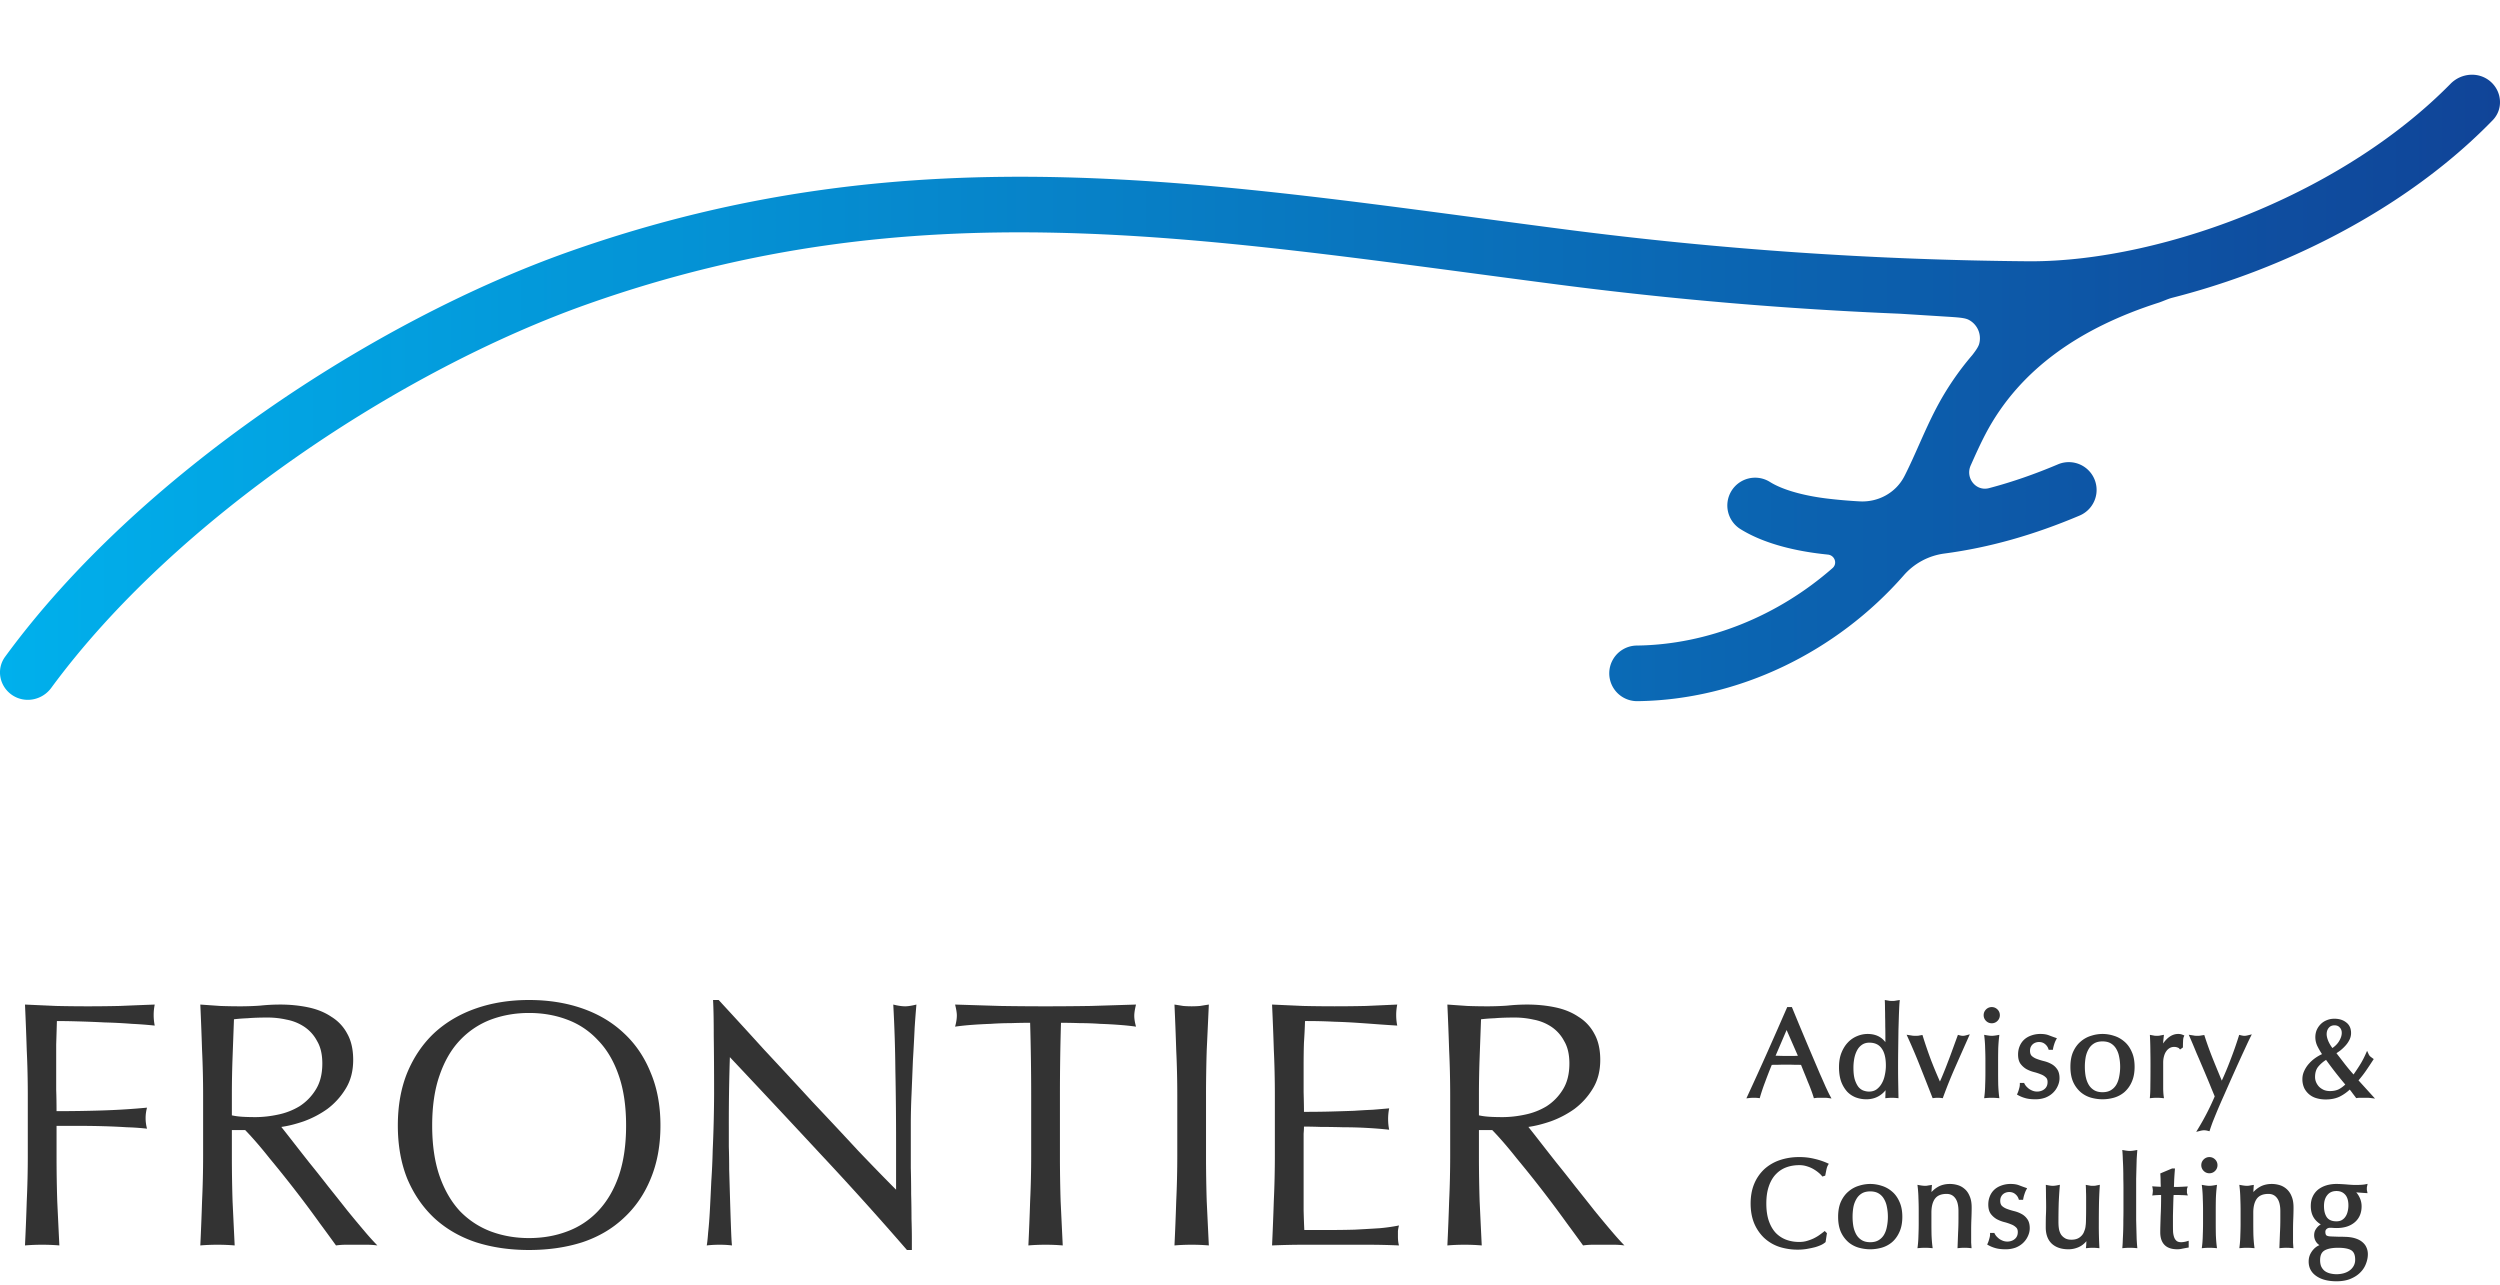
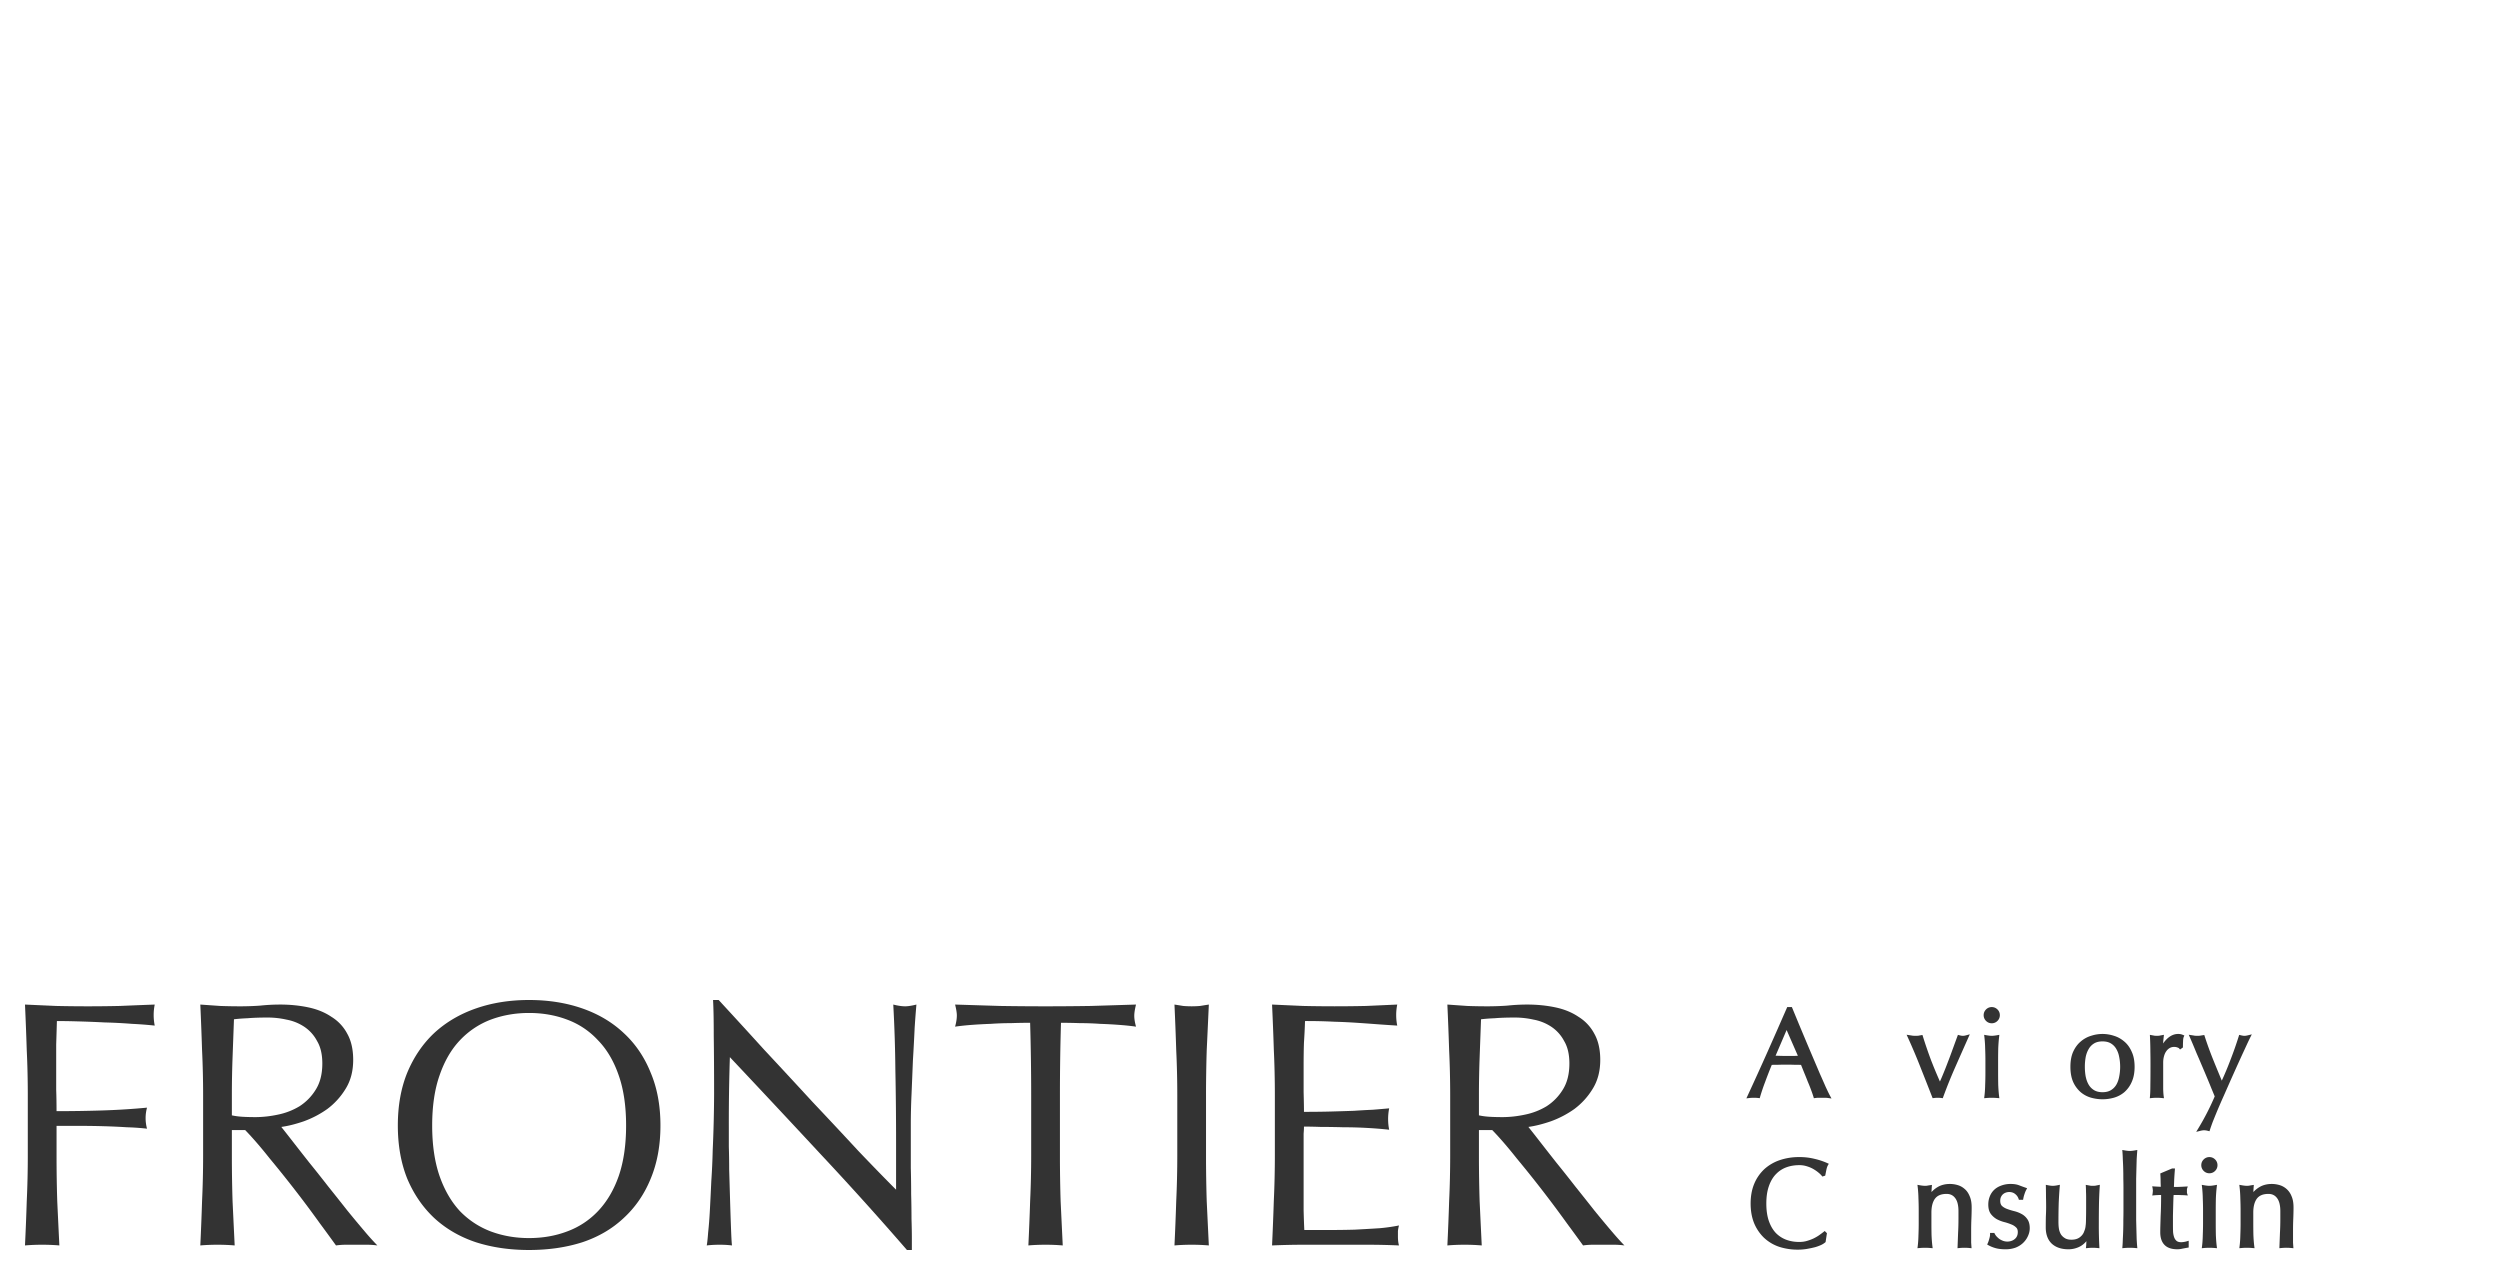
<svg xmlns="http://www.w3.org/2000/svg" width="288" height="148" fill="none">
-   <path d="M282.303 9.651c1.241-1.261 3.257-1.416 4.596-.26s1.493 3.185.262 4.455c-6.754 6.965-15.471 12.425-24.421 16.229a86.702 86.702 0 01-12.484 4.224c-.509.13-.986.364-1.482.537l-.089.03c-8.854 2.834-15.985 7.56-19.964 15.154-.594 1.135-1.13 2.324-1.7 3.605-.636 1.429.598 3.007 2.111 2.61 2.637-.694 5.273-1.611 7.961-2.75a3.203 3.203 0 112.465 5.913c-5.214 2.205-10.321 3.677-15.588 4.372a7.524 7.524 0 00-4.662 2.514c-7.733 8.819-19.012 14.345-30.659 14.489h-.039a3.203 3.203 0 01-.04-6.406c8.195-.1 16.27-3.421 22.542-8.925.589-.517.25-1.468-.529-1.551a67.05 67.05 0 01-.804-.09c-2.371-.281-6.258-.985-9.222-2.814a3.203 3.203 0 113.33-5.472c1.705 1.068 4.432 1.662 6.646 1.924h.002c1.261.15 2.5.256 3.721.32 2.141.11 4.166-1.005 5.139-2.915l.079-.155c.586-1.165 1.116-2.367 1.695-3.668.566-1.274 1.177-2.635 1.876-3.972l.002-.003a32.73 32.73 0 014.163-6.143c.455-.589.705-.971.795-1.306a2.4 2.4 0 00-1.219-2.758c-.447-.23-1.196-.277-2.695-.371l-5.186-.326a449.532 449.532 0 01-39.339-3.35l-1.93-.252C137.255 27.26 105.43 21.73 67.8 34.994 46.326 42.565 20.296 59.661 5.902 79.246c-1.047 1.426-3.031 1.815-4.498.827s-1.862-2.98-.818-4.409C15.89 54.712 43.217 36.87 65.669 28.953c39.957-14.085 73.868-7.807 114.72-2.514a442.833 442.833 0 0053.265 3.66h.181c7.677.03 17.183-2.003 26.4-5.92 8.246-3.504 16.077-8.437 22.068-14.528z" fill="url(#paint0_linear_22421_2529)" />
-   <path fill-rule="evenodd" clip-rule="evenodd" d="M272.687 136.672c-.008.041-.017.086-.025.135v.265l.025.127.051.255-.259-.017-.822-.058-.007-.001c-.071-.008-.142-.014-.212-.02.122.134.23.288.322.462l.07.138c.151.322.227.658.227 1.008 0 .722-.232 1.317-.706 1.764l-.099.087c-.525.441-1.224.652-2.072.652-.139 0-.278-.006-.417-.016h-.001a4.978 4.978 0 00-.374-.013.568.568 0 00-.362.141.406.406 0 00-.145.322c0 .22.051.34.112.403.07.063.231.124.545.133l.002.001.792.028c.259 0 .523.005.792.015.451.01.843.064 1.173.166.333.102.614.242.832.427.221.179.386.389.487.632.108.239.161.497.161.773 0 .361-.072.725-.213 1.089v.001a2.731 2.731 0 01-.649 1.006v.001c-.291.301-.665.545-1.116.736-.463.195-1.009.289-1.633.289-.955 0-1.735-.192-2.317-.597-.589-.401-.891-.966-.891-1.675 0-.273.048-.529.145-.766l.002-.007c.104-.228.234-.432.392-.611.159-.18.342-.326.546-.433.051-.027.102-.052.154-.076a1.298 1.298 0 01-.334-.305 1.351 1.351 0 01-.272-.841c0-.187.034-.362.103-.524l.002-.006.003-.005c.075-.15.167-.285.275-.405a1.47 1.47 0 01.381-.299 2.514 2.514 0 01-.741-.675l-.001-.002c-.278-.395-.411-.879-.411-1.439 0-.373.059-.709.181-1.002l.056-.123c.157-.323.373-.592.647-.803l.004-.003c.279-.206.593-.36.94-.462l.001-.001a4.04 4.04 0 011.12-.151c.186 0 .363.005.53.014.175.01.392.024.652.043l.002.001c.22.019.415.033.585.043.171.009.306.014.406.014.536 0 .908-.024 1.127-.068l.293-.059-.059.292zm-3.348 7.072c-.701 0-1.218.112-1.568.316l.001.001c-.315.192-.495.54-.495 1.111 0 .304.048.552.138.75.104.206.235.368.391.491.168.126.369.22.604.281a3.14 3.14 0 001.582-.013c.257-.072.48-.177.67-.315l.003-.003c.196-.136.353-.31.473-.524l.002-.004a1.43 1.43 0 00.175-.734c0-.54-.156-.867-.418-1.047-.284-.195-.79-.31-1.558-.31zm-.173-6.538c-.467 0-.81.158-1.055.46l-.002.002c-.25.3-.386.716-.386 1.269 0 .575.123 1.008.347 1.318.221.285.568.442 1.081.442.253 0 .452-.048.608-.133.176-.101.317-.229.424-.385l.001-.002c.12-.17.205-.363.258-.58l.001-.006a2.8 2.8 0 00.094-.726c0-.575-.137-.981-.38-1.248-.247-.271-.57-.411-.991-.411z" fill="#333" />
  <path d="M207.271 133.296a7.1 7.1 0 011.778.207 7.9 7.9 0 011.429.473l.199.09-.109.189c-.062.109-.119.27-.165.489-.048.23-.086.421-.114.573l-.022.114-.111.037-.215.071-.087-.104a3.002 3.002 0 00-.378-.363 4.15 4.15 0 00-.578-.398 3.324 3.324 0 00-.734-.313l-.006-.001v-.002a2.8 2.8 0 00-.887-.133c-.545 0-1.049.087-1.514.261-.395.15-.749.372-1.062.669l-.131.132c-.332.35-.598.804-.792 1.368-.192.549-.291 1.214-.291 1.994 0 .781.098 1.449.291 2.009l.076.203c.185.462.424.849.715 1.165.344.353.742.614 1.193.786l.177.061c.415.133.861.2 1.338.2.329 0 .626-.041.893-.121l.002-.001c.287-.083.545-.18.773-.289l.176-.091c.114-.062.22-.124.319-.187l.142-.096c.2-.142.364-.265.495-.368l.139-.109.253.253-.015.1-.13.85-.01.071-.054.047a2.194 2.194 0 01-.46.289l-.005.001a4.644 4.644 0 01-.707.257l-.004.001c-.265.069-.564.132-.894.19-.338.06-.692.09-1.057.09a6.894 6.894 0 01-2.165-.327l-.002-.001a4.774 4.774 0 01-1.742-1.037l-.002-.001a5.001 5.001 0 01-1.139-1.678l-.002-.004c-.27-.67-.403-1.426-.403-2.263 0-.836.133-1.588.404-2.25l.001-.001a4.84 4.84 0 011.156-1.695l.001-.002a5.06 5.06 0 011.782-1.049 6.845 6.845 0 012.255-.356z" fill="#333" />
-   <path fill-rule="evenodd" clip-rule="evenodd" d="M215.45 136.392c.444 0 .882.07 1.314.211.439.133.836.352 1.191.657.361.3.645.694.857 1.176.226.484.336 1.067.336 1.74 0 .672-.109 1.258-.335 1.751-.212.474-.497.87-.858 1.179l-.002.002a3.214 3.214 0 01-1.197.629c-.43.119-.865.18-1.306.18-.431 0-.867-.061-1.305-.18h-.001a3.214 3.214 0 01-1.197-.629l-.002-.002a3.453 3.453 0 01-.872-1.176l-.002-.004c-.215-.492-.319-1.078-.319-1.75 0-.672.104-1.254.32-1.738v-.001c.222-.483.513-.879.875-1.179a3.26 3.26 0 011.19-.655l.165-.05a4.274 4.274 0 011.148-.161zm0 .857c-.395.001-.714.081-.964.231a1.751 1.751 0 00-.621.635l-.002.003a2.944 2.944 0 00-.349.926c-.065.362-.097.74-.097 1.132 0 .392.032.769.097 1.131.073.353.19.666.349.941l.061.095c.148.216.335.391.562.528.25.15.569.231.964.231.396 0 .713-.081.963-.231.26-.156.467-.363.623-.623.16-.275.272-.588.335-.941l.001-.005c.074-.36.112-.736.112-1.126 0-.39-.038-.766-.111-1.127l-.002-.004a2.705 2.705 0 00-.335-.927l-.001-.002a1.749 1.749 0 00-.622-.636c-.25-.15-.567-.23-.963-.231z" fill="#333" />
  <path d="M231.64 136.392c.37 0 .694.049.964.156.247.096.481.182.7.258l.219.076-.109.205c-.07.13-.138.296-.202.499a3.59 3.59 0 00-.123.462l-.028.166h-.484l-.045-.136a1.163 1.163 0 00-.385-.528c-.18-.149-.407-.229-.694-.229a1.18 1.18 0 00-.369.062.986.986 0 00-.325.18.943.943 0 00-.237.311c-.061.12-.095.271-.095.458 0 .269.07.453.187.579.151.142.338.258.565.345.241.093.508.177.799.252.311.071.6.177.865.32.277.139.507.338.687.593.205.275.296.638.296 1.065 0 .309-.07.611-.206.905v-.001a2.401 2.401 0 01-.471.704l-.09.091c-.241.23-.533.412-.871.545l-.005.002a3.33 3.33 0 01-1.147.185c-.453 0-.843-.044-1.165-.138a3.635 3.635 0 01-.791-.32l-.159-.091.076-.165c.051-.111.106-.267.162-.473l.001-.006c.065-.212.093-.373.093-.489v-.199h.494l.055.11c.038.077.1.169.188.275.095.103.203.203.324.299a2.2 2.2 0 00.43.221 1.45 1.45 0 00.96.014l.003-.001c.152-.051.278-.121.381-.208l.005-.005a.895.895 0 00.26-.331c.063-.133.097-.291.097-.478 0-.226-.057-.38-.151-.486l-.05-.05a1.562 1.562 0 00-.55-.344l-.007-.002a5.624 5.624 0 00-.793-.264 3.913 3.913 0 01-.865-.334l-.005-.003a2.297 2.297 0 01-.694-.615l-.002-.004c-.195-.276-.282-.638-.282-1.065 0-.297.044-.574.133-.831l.04-.109c.116-.293.285-.548.508-.76.196-.187.432-.334.702-.444l.117-.045a3.027 3.027 0 011.089-.184zm5.637.358a46.023 46.023 0 00-.115 1.893 74.865 74.865 0 00-.029 2.094c0 .49.043.85.12 1.089.061.183.129.324.201.427l.073.091.003.005c.116.131.263.246.443.341.179.08.393.124.647.124.374 0 .671-.08.9-.228.24-.163.408-.356.516-.576.065-.159.116-.292.152-.4a2.03 2.03 0 00.077-.417l.001-.01.018-.146c.015-.16.023-.361.023-.602v-.006c.01-.323.015-.768.015-1.333v-1.21c0-.208-.005-.407-.014-.595l-.001-.01c0-.188-.005-.367-.014-.536l-.013-.251.247.045c.102.018.2.037.293.055a2.701 2.701 0 00.551 0l.277-.055.254-.05-.017.258a43.346 43.346 0 00-.086 2.164c-.01.69-.015 1.424-.015 2.201a46.974 46.974 0 00.058 2.452l.011.231-.229-.023a5.336 5.336 0 00-1.084 0l-.244.024.027-.244c.009-.078.013-.162.013-.251v-.01l.001-.01c.009-.089.014-.183.014-.283v-.012c-.202.243-.434.44-.699.589l-.163.081a2.877 2.877 0 01-1.215.261c-.784-.001-1.427-.207-1.905-.642l-.004-.004c-.471-.45-.694-1.085-.694-1.872 0-.509.004-.943.014-1.3v-.006c.019-.361.029-.718.029-1.07 0-.334-.005-.697-.015-1.089v-.005c0-.391-.005-.788-.014-1.19l-.006-.248.243.048c.233.047.421.069.566.069.135 0 .318-.022.552-.069l.258-.052-.021.263zm13.262-1.93c-.029.363-.053.722-.072 1.075-.008.278-.019.558-.033.842h.376c.286-.01.596-.024.931-.043l.292-.016-.093.278c.003-.007.001-.005-.001.016a.782.782 0 00-.003.079v.303c0 .029.001.05.003.066s.003.02.001.014l.095.284-.298-.023a4.964 4.964 0 00-.374-.014h-.014a6.006 6.006 0 00-.418-.014h-.528c-.007.071-.014.163-.022.276a230.031 230.031 0 00-.057 2.108v1.075c0 .266.004.527.013.784.018.241.064.456.133.646.065.17.161.303.284.403.105.085.275.143.537.143.063 0 .152-.008.272-.026l.002-.001c.128-.018.233-.04.317-.066l.256-.076v.779l-.164.029c-.162.028-.344.062-.545.1h-.001a2.531 2.531 0 01-.597.076c-.634-.001-1.143-.156-1.482-.507-.336-.347-.488-.842-.488-1.449 0-.261.005-.542.014-.842.01-.306.02-.637.029-.992v-.005l.025-.569c.008-.198.013-.405.018-.62.008-.385.012-.807.013-1.266h-.26c-.069 0-.143.005-.223.014h-.023c-.079 0-.164.005-.254.014l-.258.026.043-.256a.785.785 0 00.011-.126v-.016l.003-.017a.836.836 0 00.012-.14.533.533 0 00-.01-.105l-.005-.019v-.02a.54.54 0 00-.01-.105l-.051-.255.259.018c.301.02.545.031.73.037a33.032 33.032 0 01-.02-.509v-.007c0-.283-.01-.577-.029-.88l-.008-.141.129-.055 1.196-.504.037-.015h.327l-.017.214zm-25.907 1.572c.288 0 .575.04.861.122.306.085.581.233.823.444.25.207.444.489.587.837.158.35.232.787.232 1.301 0 .416-.01.846-.029 1.29-.019.429-.029.886-.029 1.373v1.384l.045.652-.234-.023a5.736 5.736 0 00-1.156 0l-.227.022.009-.228.058-1.54v-.004c.028-.524.043-1.063.043-1.616v-.878c0-.7-.137-1.192-.377-1.507l-.002-.002c-.239-.321-.562-.481-.993-.481-.629 0-1.056.191-1.325.541l-.001-.001c-.271.366-.419.899-.419 1.623v1.224c0 .429.005.882.014 1.36l.017.341c.02.332.047.64.082.923l.031.244-.244-.021a7.215 7.215 0 00-1.262 0l-.245.021.031-.244c.047-.375.075-.796.084-1.261l.001-.003c.019-.478.028-.931.028-1.36v-1.498c0-.429-.009-.878-.028-1.346l-.001-.004a13.78 13.78 0 00-.085-1.32l-.031-.265.264.047a3.8 3.8 0 00.612.069c.068 0 .142-.005.222-.014a6.91 6.91 0 01.325-.056l.246-.038-.019.249c-.014.192-.025.385-.032.577.205-.225.433-.413.684-.562.41-.251.893-.372 1.44-.372zm37.08 0c.287 0 .575.04.861.122a2.115 2.115 0 011.41 1.281c.158.35.231.787.231 1.301 0 .416-.01.846-.029 1.29-.019.429-.028.886-.028 1.373v1.397l.028.404.017.235-.235-.023a5.736 5.736 0 00-1.156 0l-.226.022.008-.228.058-1.54v-.004a29.27 29.27 0 00.043-1.616v-.878c0-.7-.136-1.192-.377-1.507l-.001-.002c-.239-.321-.563-.481-.993-.481-.63 0-1.057.191-1.326.541v-.001c-.272.366-.419.899-.419 1.623v1.224c0 .429.004.882.014 1.36l.017.341c.019.332.047.64.082.923l.031.244-.245-.021a7.176 7.176 0 00-1.261 0l-.245.021.03-.244c.047-.375.076-.796.085-1.261v-.003c.019-.478.029-.931.029-1.36v-1.498c0-.429-.01-.878-.029-1.346v-.004a13.78 13.78 0 00-.085-1.32l-.031-.265.263.047c.264.047.467.069.613.069.068 0 .141-.005.22-.014a8.59 8.59 0 01.326-.056l.247-.038-.019.249c-.014.192-.025.385-.033.577.205-.225.433-.413.685-.562.41-.251.893-.372 1.44-.372zm-6.345.365c-.048.407-.081.849-.1 1.324-.009.468-.014.917-.014 1.346v1.498c0 .429.005.882.014 1.36l.017.341c.02.332.047.64.083.923l.03.244-.245-.021a7.176 7.176 0 00-1.261 0l-.245.021.03-.244c.047-.375.076-.796.085-1.261v-.003c.019-.478.029-.931.029-1.36v-1.498c0-.429-.01-.878-.029-1.346v-.004a13.78 13.78 0 00-.085-1.32l-.031-.265.263.047c.264.047.467.069.613.069.147 0 .35-.022.614-.069l.263-.047-.031.265zm-9.167-4.024c-.019.236-.039.525-.058.867h.001l-.029 1.066-.029 1.137v4.733l.029 1.132.029 1.065c.019.332.038.607.057.824l.02.235-.235-.02a7.176 7.176 0 00-1.262 0l-.235.02.02-.235c.019-.216.033-.49.042-.824v-.005a35.477 35.477 0 00.058-2.192v-.005c.01-.383.015-.737.015-1.061v-2.607c0-.324-.005-.677-.015-1.06v-.005l-.003-.57a35.456 35.456 0 00-.054-1.622l-.001-.006a16.369 16.369 0 00-.042-.867l-.021-.257.254.045c.264.047.467.069.613.069.146 0 .35-.022.613-.069l.253-.045-.02.257zm8.321.563c.255 0 .478.093.659.273a.905.905 0 01.274.659.905.905 0 01-.274.659.905.905 0 01-.659.274.903.903 0 01-.658-.274.906.906 0 01-.275-.659c0-.255.094-.478.275-.659a.906.906 0 01.658-.273zm4.694-13.753c-.066.131-.176.359-.329.684-.144.317-.322.701-.533 1.152l-.676 1.482h.001c-.24.538-.49 1.094-.749 1.669l.001.001-.749 1.699-.001.002a84.976 84.976 0 00-.689 1.579h-.001c-.211.508-.397.964-.559 1.366l-.001-.001c-.152.409-.265.731-.34.966l-.057.177-.18-.045a1.87 1.87 0 00-.442-.066c-.112 0-.259.02-.441.066l-.467.117.249-.413a29.08 29.08 0 001.883-3.671c-.101-.247-.228-.557-.384-.93l-.002-.003c-.163-.411-.34-.842-.531-1.292v-.001c-.192-.46-.389-.926-.59-1.395l-.001-.002a82.838 82.838 0 00-.574-1.335l-.003-.006c-.172-.421-.325-.79-.459-1.106-.135-.316-.235-.551-.302-.703l-.145-.331.357.055c.123.019.237.037.341.056a3.166 3.166 0 00.582 0c.105-.019.219-.037.342-.056l.167-.026.052.161c.296.917.626 1.825.989 2.722.311.771.637 1.563.977 2.376a36.75 36.75 0 00.957-2.285l.001-.002c.372-.956.702-1.892.989-2.809l.055-.179.182.045c.184.046.325.067.427.067.102 0 .243-.021.427-.067l.419-.104-.193.386z" fill="#333" />
-   <path fill-rule="evenodd" clip-rule="evenodd" d="M268.921 117.357c.534 0 .991.135 1.353.419.385.286.569.707.569 1.232 0 .274-.064.537-.19.789a3.003 3.003 0 01-.472.679 5.04 5.04 0 01-.593.554l-.004.003a7.656 7.656 0 01-.426.294c.343.441.679.876 1.007 1.304l.279.349c.225.276.453.543.685.801.252-.364.485-.711.695-1.043l.001-.001.185-.304c.181-.309.348-.635.5-.979l.179-.4.183.398a.848.848 0 00.161.234c.09.073.179.142.268.207l.152.11-.102.158c-.269.416-.537.82-.806 1.21-.244.354-.527.716-.846 1.088l1.902 2.096-.532-.067a3.19 3.19 0 00-.39-.024h-.79a2.53 2.53 0 00-.336.023l-.118.017-.07-.096a18.599 18.599 0 00-.321-.423l-.005-.008a7.465 7.465 0 00-.349-.456 4.951 4.951 0 01-1.122.791l-.001.001c-.466.233-1.021.345-1.657.345-.354 0-.693-.045-1.014-.137a2.253 2.253 0 01-.848-.425 2.286 2.286 0 01-.596-.738l-.003-.006a2.436 2.436 0 01-.213-1.044c0-.314.066-.618.199-.911a3.3 3.3 0 01.523-.825l.177-.193a4.32 4.32 0 01.612-.515c.233-.162.483-.305.749-.428a8.588 8.588 0 01-.503-.862 2.388 2.388 0 01-.267-1.074c0-.3.051-.581.157-.84l.003-.005c.113-.255.265-.478.455-.669.2-.2.433-.352.698-.457l.102-.04c.241-.088.502-.132.78-.132zm-.959 4.742a3.699 3.699 0 00-.908.791c-.234.293-.359.683-.359 1.185 0 .205.042.408.128.61.084.192.2.365.346.519.153.145.334.265.545.36.207.083.435.127.688.127.416 0 .76-.074 1.036-.212.247-.13.492-.31.739-.54a46.647 46.647 0 01-1.141-1.403 46.71 46.71 0 01-1.074-1.437zm.971-3.982c-.285.001-.495.097-.652.281-.164.193-.25.435-.25.739 0 .223.063.499.204.83.124.273.277.529.458.768.343-.238.598-.503.77-.792l.001-.001c.211-.35.307-.665.307-.947 0-.267-.079-.471-.229-.628l-.007-.006c-.137-.157-.33-.244-.602-.244zm-51.564-2.877l.325.057a3.035 3.035 0 00.568 0c.105-.019.218-.038.34-.057l.252-.038-.024.253c-.014.15-.027.336-.039.557l-.032.77c-.019.576-.038 1.214-.058 1.914l-.028 2.157c-.01.739-.015 1.415-.015 2.028 0 .662.005 1.256.015 1.783l.028 1.627.004.223-.222-.022a5.321 5.321 0 00-1.069 0l-.226.022.029-.924a2.636 2.636 0 01-.495.488l-.001-.001c-.21.168-.459.303-.743.404a2.987 2.987 0 01-1.003.156 3.46 3.46 0 01-1.146-.199h-.002a2.738 2.738 0 01-1.009-.652l-.005-.004a3.618 3.618 0 01-.701-1.158l-.002-.005c-.173-.478-.257-1.04-.257-1.68 0-.634.094-1.193.288-1.673.191-.471.438-.868.747-1.187a3.02 3.02 0 011.063-.723 3.14 3.14 0 011.197-.244c.563 0 1.053.127 1.461.391.225.146.42.332.586.554v-.718c0-.363-.004-.726-.014-1.089v-.005c0-.373-.005-.727-.015-1.061v-.005l-.003-.487a21.657 21.657 0 00-.011-.457v-.007c0-.295-.005-.556-.014-.783l-.01-.245.241.04zm-2.02 4.874c-.313 0-.578.073-.801.213l-.082.055a1.758 1.758 0 00-.487.54h.001c-.151.258-.27.569-.352.937a5.778 5.778 0 00-.111 1.166c0 .562.056 1.015.163 1.363.118.356.261.634.423.84.173.199.361.33.565.404.22.079.433.118.638.118.341 0 .622-.083.853-.239.243-.175.444-.397.602-.67l.001-.002c.17-.286.292-.61.365-.974l.001-.005c.083-.37.125-.739.125-1.108 0-.901-.174-1.553-.494-1.984l-.001-.002c-.312-.43-.771-.652-1.409-.652z" fill="#333" />
-   <path d="M235.071 119.112c.37 0 .693.049.963.156.248.096.482.182.7.258l.22.076-.109.205a2.99 2.99 0 00-.203.499 3.767 3.767 0 00-.123.462l-.027.166h-.484l-.046-.136a1.167 1.167 0 00-.384-.528c-.18-.149-.407-.229-.694-.229a1.17 1.17 0 00-.369.062.945.945 0 00-.563.491c-.06.12-.094.271-.094.458 0 .27.071.455.189.581.151.141.337.256.563.343.241.093.507.177.798.252.312.071.601.177.866.32.275.138.503.335.683.588.207.276.3.641.3 1.07 0 .307-.07.607-.204.898a2.438 2.438 0 01-.563.801c-.242.23-.533.412-.871.545l-.005.002a3.336 3.336 0 01-1.148.185c-.453 0-.843-.044-1.164-.138a3.645 3.645 0 01-.792-.32l-.158-.091.077-.165a3.28 3.28 0 00.161-.473l.001-.006a1.8 1.8 0 00.093-.489v-.199h.493l.055.11c.039.077.101.169.189.275.095.104.204.204.327.301.129.085.27.158.426.219a1.455 1.455 0 00.96.014l.004-.001c.151-.051.277-.121.381-.208l.005-.005a.895.895 0 00.26-.331c.062-.133.096-.291.096-.478 0-.226-.056-.38-.15-.486l-.051-.05a1.553 1.553 0 00-.55-.344l-.006-.002a5.667 5.667 0 00-.793-.264 3.894 3.894 0 01-.865-.334l-.006-.003a2.29 2.29 0 01-.692-.615l-.004-.004c-.195-.276-.281-.638-.281-1.065 0-.339.056-.654.173-.94.116-.293.285-.548.508-.76.224-.213.499-.375.819-.489a3.03 3.03 0 011.089-.184z" fill="#333" />
  <path fill-rule="evenodd" clip-rule="evenodd" d="M242.208 119.112c.444 0 .883.07 1.315.211.437.132.833.352 1.188.655.362.3.648.695.86 1.178l.079.186c.173.445.256.965.256 1.554 0 .672-.109 1.258-.335 1.751h.001a3.3 3.3 0 01-.858 1.179l-.003.002a3.21 3.21 0 01-1.196.629c-.43.119-.866.18-1.307.18a5.01 5.01 0 01-1.305-.18 3.214 3.214 0 01-1.197-.629l-.003-.002a3.438 3.438 0 01-.871-1.176l-.002-.004c-.216-.492-.319-1.078-.319-1.75 0-.672.103-1.254.319-1.738l.001-.001c.221-.482.511-.877.872-1.177a3.278 3.278 0 011.193-.657l.165-.05a4.262 4.262 0 011.147-.161zm0 .857c-.395.001-.713.081-.963.231a1.762 1.762 0 00-.622.635l-.001.003c-.16.266-.277.576-.35.931a6.354 6.354 0 00-.097 1.127c0 .39.032.766.097 1.126l.063.26c.071.25.167.479.287.686l.061.095c.148.216.335.391.562.528.25.15.568.231.963.231.396 0 .714-.081.964-.231.26-.156.467-.363.623-.623.159-.275.272-.588.335-.941l.001-.005c.074-.36.111-.736.111-1.126 0-.391-.037-.766-.111-1.127l-.001-.004a2.726 2.726 0 00-.335-.927l-.001-.002a1.757 1.757 0 00-.622-.636c-.25-.15-.568-.231-.964-.231zm-35.733-3.831l.749 1.815.82 1.957c.278.662.557 1.32.835 1.972.278.653.538 1.262.778 1.829.249.554.469 1.052.66 1.493l.272.578c.08.166.151.305.211.417l.189.348-.391-.056a2.552 2.552 0 00-.361-.027h-.763c-.104 0-.22.009-.346.027l-.169.024-.049-.163a13.104 13.104 0 00-.27-.78v-.002a18.555 18.555 0 00-.386-.969l-.002-.006a51.836 51.836 0 00-.416-1.033l-.001-.002c-.125-.31-.244-.606-.355-.887-.263-.007-.53-.011-.8-.011h-.006a27.728 27.728 0 00-1.816 0h-.006c-.244 0-.492.004-.743.011a58.41 58.41 0 00-.784 2.019l-.001.001a22.58 22.58 0 00-.557 1.655l-.046.163-.168-.02a4.41 4.41 0 00-.509-.027c-.186 0-.356.009-.51.027l-.352.041.149-.322a377.035 377.035 0 002.274-5.008c.739-1.66 1.482-3.349 2.231-5.067l.052-.119h.536l.051.122zm-1.928 5.481c.158.002.319.007.484.013.267.009.524.014.771.014h.799l.514-.019-1.298-2.97-1.27 2.962z" fill="#333" />
  <path d="M250.916 119.112c.091 0 .173.004.244.016l.005.001c.087.013.183.042.285.083l.187.075-.077.186c-.034.082-.062.23-.071.464-.01.228-.015.437-.015.626v.102l-.083.06-.1.071-.151.107-.117-.141c-.011-.013-.061-.051-.199-.097l-.004-.002a1.04 1.04 0 00-.351-.06c-.198 0-.37.045-.519.131a1.225 1.225 0 00-.397.373l-.003.004c-.108.15-.195.338-.257.569l-.001.002a2.711 2.711 0 00-.093.724v3.068c.01.329.029.593.056.793l.034.25-.251-.025a5.736 5.736 0 00-1.141 0l-.239.024.021-.239c.028-.318.043-.753.043-1.308v-.003c.01-.565.014-1.255.014-2.07v-.461c0-.373-.004-.804-.014-1.292v-.004c0-.486-.014-1.044-.043-1.676l-.012-.249.246.045c.102.018.2.037.293.055a2.681 2.681 0 00.523 0c.094-.018.192-.037.294-.055l.262-.048-.029.265c-.034.3-.055.543-.066.73.498-.703 1.071-1.094 1.726-1.094zm-20.621.365c-.047.407-.08.849-.099 1.324-.009.468-.014.917-.014 1.346v1.498c0 .429.005.882.014 1.36l.017.341c.02.332.047.64.082.923l.03.244-.244-.021a7.176 7.176 0 00-1.262 0l-.244.021.03-.244c.047-.375.076-.796.085-1.261v-.003c.019-.478.029-.931.029-1.36v-1.498c0-.429-.01-.878-.029-1.346v-.004a13.78 13.78 0 00-.085-1.32l-.031-.265.263.047c.264.047.467.068.613.069.146 0 .35-.022.613-.069l.263-.047-.031.265zm-3.544.058a840.122 840.122 0 00-1.525 3.441 55.957 55.957 0 00-1.364 3.386l-.054.15-.158-.021a3.532 3.532 0 00-.856 0l-.154.019-.057-.143a459.679 459.679 0 00-1.338-3.398v-.001a68.143 68.143 0 00-1.451-3.432l-.152-.334.363.056.351.055c.108.009.221.015.339.015.096 0 .194-.005.29-.014l.011-.001.059-.011.02-.004.02-.004.02-.003.099-.018.079-.014.173-.032.052.168c.296.946.617 1.878.961 2.795l.272.686c.229.563.472 1.135.729 1.716.126-.275.25-.562.372-.864l.001-.002c.19-.458.377-.931.558-1.418l.002-.003c.191-.488.372-.976.544-1.463l.002-.001c.182-.499.359-.985.532-1.455l.063-.172.177.049c.162.045.292.064.393.065.1 0 .231-.02.393-.065l.407-.113-.173.385zm2.699-3.519c.255 0 .478.093.659.273a.905.905 0 01.274.659.905.905 0 01-.274.659.905.905 0 01-.659.274.905.905 0 01-.659-.274.909.909 0 01-.274-.659c0-.255.094-.478.274-.659a.908.908 0 01.659-.273z" fill="#333" />
  <path fill-rule="evenodd" clip-rule="evenodd" d="M60.937 115.2c2.235 0 4.281.323 6.14.969 1.857.646 3.446 1.589 4.766 2.828 1.346 1.239 2.383 2.76 3.11 4.564.754 1.777 1.131 3.811 1.131 6.1 0 2.289-.377 4.335-1.131 6.139-.727 1.778-1.764 3.286-3.11 4.524-1.32 1.239-2.909 2.168-4.767 2.787-1.858.593-3.904.889-6.14.889-2.208 0-4.24-.296-6.099-.889-1.858-.619-3.46-1.548-4.806-2.787-1.32-1.238-2.356-2.746-3.11-4.524-.727-1.804-1.091-3.85-1.091-6.139s.364-4.323 1.09-6.1c.755-1.804 1.791-3.325 3.11-4.564 1.347-1.239 2.949-2.182 4.807-2.828 1.858-.646 3.891-.969 6.1-.969zm0 1.494c-1.562 0-3.03.257-4.403.768a9.523 9.523 0 00-3.555 2.383c-.996 1.05-1.777 2.397-2.342 4.039-.566 1.616-.85 3.542-.85 5.777 0 2.235.284 4.173.85 5.816.565 1.616 1.346 2.962 2.342 4.039a9.726 9.726 0 003.555 2.343c1.373.512 2.84.767 4.403.767 1.588 0 3.056-.255 4.403-.767a9.3 9.3 0 003.554-2.343c1.023-1.077 1.817-2.423 2.383-4.039.565-1.643.849-3.581.849-5.816s-.284-4.161-.85-5.777c-.565-1.642-1.359-2.989-2.382-4.039a9.115 9.115 0 00-3.554-2.383c-1.347-.511-2.815-.768-4.403-.768z" fill="#333" />
  <path d="M82.79 115.2a861.347 861.347 0 015.25 5.736c1.886 2.019 3.743 4.026 5.574 6.018a697.216 697.216 0 015.251 5.615c1.67 1.75 3.125 3.245 4.363 4.484v-5.494c0-2.827-.027-5.574-.081-8.24a163.997 163.997 0 00-.242-7.594c.538.135.996.202 1.373.202.323 0 .754-.067 1.293-.202a123.24 123.24 0 00-.202 2.666c-.054 1.185-.121 2.45-.202 3.797-.054 1.346-.108 2.666-.162 3.958a77.84 77.84 0 00-.08 3.11v5.292c.027.996.04 2.007.04 3.03.027.996.04 1.939.04 2.827.027.862.041 1.616.041 2.262V144h-.566a378.911 378.911 0 00-9.896-10.987c-3.5-3.77-7.001-7.513-10.502-11.229-.027.754-.054 1.764-.08 3.029a248.29 248.29 0 00-.041 5.17v2.101c.026.835.04 1.71.04 2.626l.081 2.787c.027.942.054 1.818.081 2.625.027.808.054 1.522.08 2.141.028.592.054.997.081 1.212-.43-.054-.902-.081-1.413-.081-.539 0-1.037.027-1.495.081.054-.269.108-.768.162-1.495.08-.727.147-1.588.201-2.585.054-1.023.108-2.127.162-3.312.08-1.185.135-2.37.162-3.554a154.188 154.188 0 00.161-6.503c0-2.586-.013-4.807-.04-6.665 0-1.858-.027-3.245-.081-4.161h.646zm-64.965.525a6.06 6.06 0 000 2.423 46.341 46.341 0 00-2.626-.201 58.525 58.525 0 00-3.15-.162 126.59 126.59 0 00-3.07-.121c-.97-.027-1.778-.04-2.424-.04-.027.942-.054 1.845-.081 2.706v5.21c.027.781.04 1.603.04 2.465 1.778 0 3.528-.027 5.252-.081a81.22 81.22 0 005.17-.323 4.675 4.675 0 00-.162 1.211c0 .404.054.808.162 1.212a26.39 26.39 0 00-2.303-.162 75.058 75.058 0 00-2.625-.12 94.553 94.553 0 00-2.788-.041H6.515v3.433c0 1.777.026 3.528.08 5.251.08 1.723.162 3.42.243 5.09-.62-.054-1.28-.081-1.98-.081s-1.36.027-1.98.081c.082-1.67.149-3.367.203-5.09.08-1.723.121-3.474.121-5.251v-6.947c0-1.778-.04-3.514-.121-5.211a371.311 371.311 0 00-.202-5.251l3.595.161a163.177 163.177 0 007.311 0 717.6 717.6 0 014.04-.161z" fill="#333" />
  <path fill-rule="evenodd" clip-rule="evenodd" d="M32.285 115.725c1.131 0 2.208.108 3.232.323 1.023.216 1.911.579 2.665 1.091A5.026 5.026 0 0140 119.078c.457.808.687 1.817.687 3.029 0 1.293-.297 2.41-.89 3.352a8.19 8.19 0 01-2.1 2.303 11.28 11.28 0 01-2.706 1.414c-.942.323-1.804.539-2.585.646.323.404.768.969 1.333 1.696.566.727 1.198 1.535 1.899 2.424.7.862 1.427 1.778 2.18 2.747A432.63 432.63 0 0140 139.436c.7.861 1.36 1.655 1.979 2.382a29.84 29.84 0 001.495 1.657 9.14 9.14 0 00-1.212-.081h-2.383c-.404 0-.795.027-1.172.081a216.973 216.973 0 00-1.858-2.545 125.587 125.587 0 00-2.706-3.636 136.498 136.498 0 00-3.07-3.836c-1.023-1.293-1.966-2.383-2.828-3.272h-1.534v2.948c0 1.777.027 3.528.08 5.251.081 1.723.162 3.42.243 5.09-.62-.054-1.28-.081-1.98-.081s-1.36.027-1.978.081c.08-1.67.147-3.367.201-5.09.081-1.723.122-3.474.122-5.251v-6.947c0-1.778-.041-3.514-.122-5.211a373.118 373.118 0 00-.201-5.251l2.302.161c.753.027 1.521.041 2.302.041.781 0 1.548-.027 2.302-.081.754-.08 1.522-.121 2.303-.121zm-1.414 1.495c-.942 0-1.723.027-2.343.08-.619.027-1.144.068-1.575.121l-.162 4.403a119.75 119.75 0 00-.08 4.363v2.302c.377.081.781.135 1.212.162.458.027.956.04 1.494.04.835 0 1.697-.094 2.585-.283a7.808 7.808 0 002.505-.969 5.964 5.964 0 001.858-1.899c.511-.807.767-1.817.767-3.029 0-1.05-.202-1.912-.606-2.585a4.455 4.455 0 00-1.495-1.656 5.496 5.496 0 00-2.019-.808 9.885 9.885 0 00-2.141-.242z" fill="#333" />
  <path d="M130.869 115.725c-.134.539-.201.97-.201 1.293 0 .35.067.767.201 1.252a28.251 28.251 0 00-1.938-.202c-.7-.054-1.441-.094-2.222-.121a32.213 32.213 0 00-2.302-.081 61.03 61.03 0 00-2.182-.04c-.081 2.773-.121 5.56-.121 8.361v6.947c0 1.777.027 3.528.081 5.251.081 1.723.162 3.42.243 5.09a22.849 22.849 0 00-1.98-.081c-.7 0-1.36.027-1.979.081.081-1.67.148-3.367.202-5.09.081-1.723.121-3.474.121-5.251v-6.947c0-2.801-.04-5.588-.121-8.361-.7 0-1.441.013-2.222.04-.754 0-1.521.027-2.302.081-.754.027-1.495.067-2.222.121-.7.053-1.333.121-1.898.202.134-.485.202-.916.202-1.293 0-.296-.068-.713-.202-1.252l5.211.161a327.375 327.375 0 0010.421 0l5.21-.161zm8.146 5.251a163.85 163.85 0 00-.081 5.211v6.947c0 1.777.027 3.528.081 5.251.081 1.723.162 3.42.243 5.09a22.849 22.849 0 00-1.98-.081c-.7 0-1.359.027-1.979.081.081-1.67.148-3.367.202-5.09.081-1.723.122-3.474.122-5.251v-6.947c0-1.778-.041-3.514-.122-5.211a370.152 370.152 0 00-.202-5.251c.35.054.687.108 1.01.161a11.628 11.628 0 001.939 0c.323-.053.66-.107 1.01-.161-.081 1.778-.162 3.528-.243 5.251zm21.947-5.251a6.135 6.135 0 000 2.423c-.862-.053-1.657-.107-2.384-.161-.7-.053-1.454-.107-2.262-.161a64.462 64.462 0 00-2.585-.122 60.662 60.662 0 00-3.393-.08 65.639 65.639 0 01-.121 2.464c-.027.78-.04 1.669-.04 2.665v3.07c.026.996.04 1.75.04 2.262 1.185 0 2.249-.013 3.191-.04.942-.027 1.804-.054 2.585-.081a79.083 79.083 0 012.141-.121c.673-.054 1.306-.108 1.898-.162-.08.404-.121.822-.121 1.253 0 .403.041.807.121 1.211a43.38 43.38 0 00-2.463-.202 47.362 47.362 0 00-2.788-.081c-.915-.026-1.79-.04-2.625-.04a60.703 60.703 0 00-1.939-.04c0 .242-.014.511-.04.807v8.847c.026.996.053 1.75.08 2.261h2.828c1.023 0 2.019-.013 2.989-.04.996-.053 1.925-.107 2.787-.161a20.58 20.58 0 002.303-.324 3.957 3.957 0 00-.122.646v.606c0 .431.041.782.122 1.051a81.679 81.679 0 00-3.636-.081h-7.311c-1.211 0-2.437.027-3.676.081.081-1.723.148-3.434.202-5.13.081-1.723.121-3.474.121-5.251v-6.948c0-1.777-.04-3.527-.121-5.25a330.875 330.875 0 00-.202-5.171l3.595.161a163.252 163.252 0 007.231 0l3.595-.161z" fill="#333" />
  <path fill-rule="evenodd" clip-rule="evenodd" d="M175.947 115.725c1.131 0 2.208.108 3.231.323 1.024.216 1.913.579 2.667 1.091a5.025 5.025 0 011.817 1.939c.458.808.687 1.817.687 3.029 0 1.292-.296 2.41-.889 3.352a8.18 8.18 0 01-2.101 2.303 11.27 11.27 0 01-2.706 1.414c-.942.323-1.804.539-2.585.646.324.404.768.969 1.334 1.696.565.727 1.198 1.535 1.898 2.424.7.862 1.427 1.778 2.181 2.747a470.5 470.5 0 012.181 2.747c.7.861 1.36 1.655 1.979 2.382.62.727 1.118 1.28 1.495 1.657a9.138 9.138 0 00-1.212-.081h-2.383c-.404 0-.794.027-1.171.081a217.716 217.716 0 00-1.859-2.545 136.321 136.321 0 00-5.776-7.472c-1.023-1.293-1.965-2.384-2.827-3.272h-1.535v2.948c0 1.777.027 3.528.081 5.251.081 1.723.161 3.42.242 5.09a22.825 22.825 0 00-1.979-.081c-.7 0-1.36.027-1.98.081.081-1.67.149-3.367.203-5.09.081-1.723.121-3.474.121-5.251v-6.947c0-1.778-.04-3.514-.121-5.211a370.316 370.316 0 00-.203-5.251l2.303.161c.754.027 1.521.041 2.302.041.781 0 1.549-.027 2.303-.081a21.8 21.8 0 012.302-.121zm-1.413 1.495c-.943 0-1.724.027-2.343.08-.62.027-1.145.068-1.576.121l-.161 4.403a117.535 117.535 0 00-.081 4.363v2.302c.377.081.781.135 1.212.162.457.027.956.04 1.494.04.835 0 1.697-.094 2.585-.283a7.807 7.807 0 002.505-.969 5.967 5.967 0 001.858-1.899c.512-.807.767-1.817.767-3.029 0-1.05-.202-1.912-.606-2.585a4.456 4.456 0 00-1.494-1.656 5.5 5.5 0 00-2.019-.808 9.887 9.887 0 00-2.141-.242z" fill="#333" />
  <defs>
    <linearGradient id="paint0_linear_22421_2529" x1="-.005" y1="44.737" x2="288.005" y2="44.737" gradientUnits="userSpaceOnUse">
      <stop stop-color="#00B0EC" />
      <stop offset="1" stop-color="#104498" />
    </linearGradient>
  </defs>
</svg>